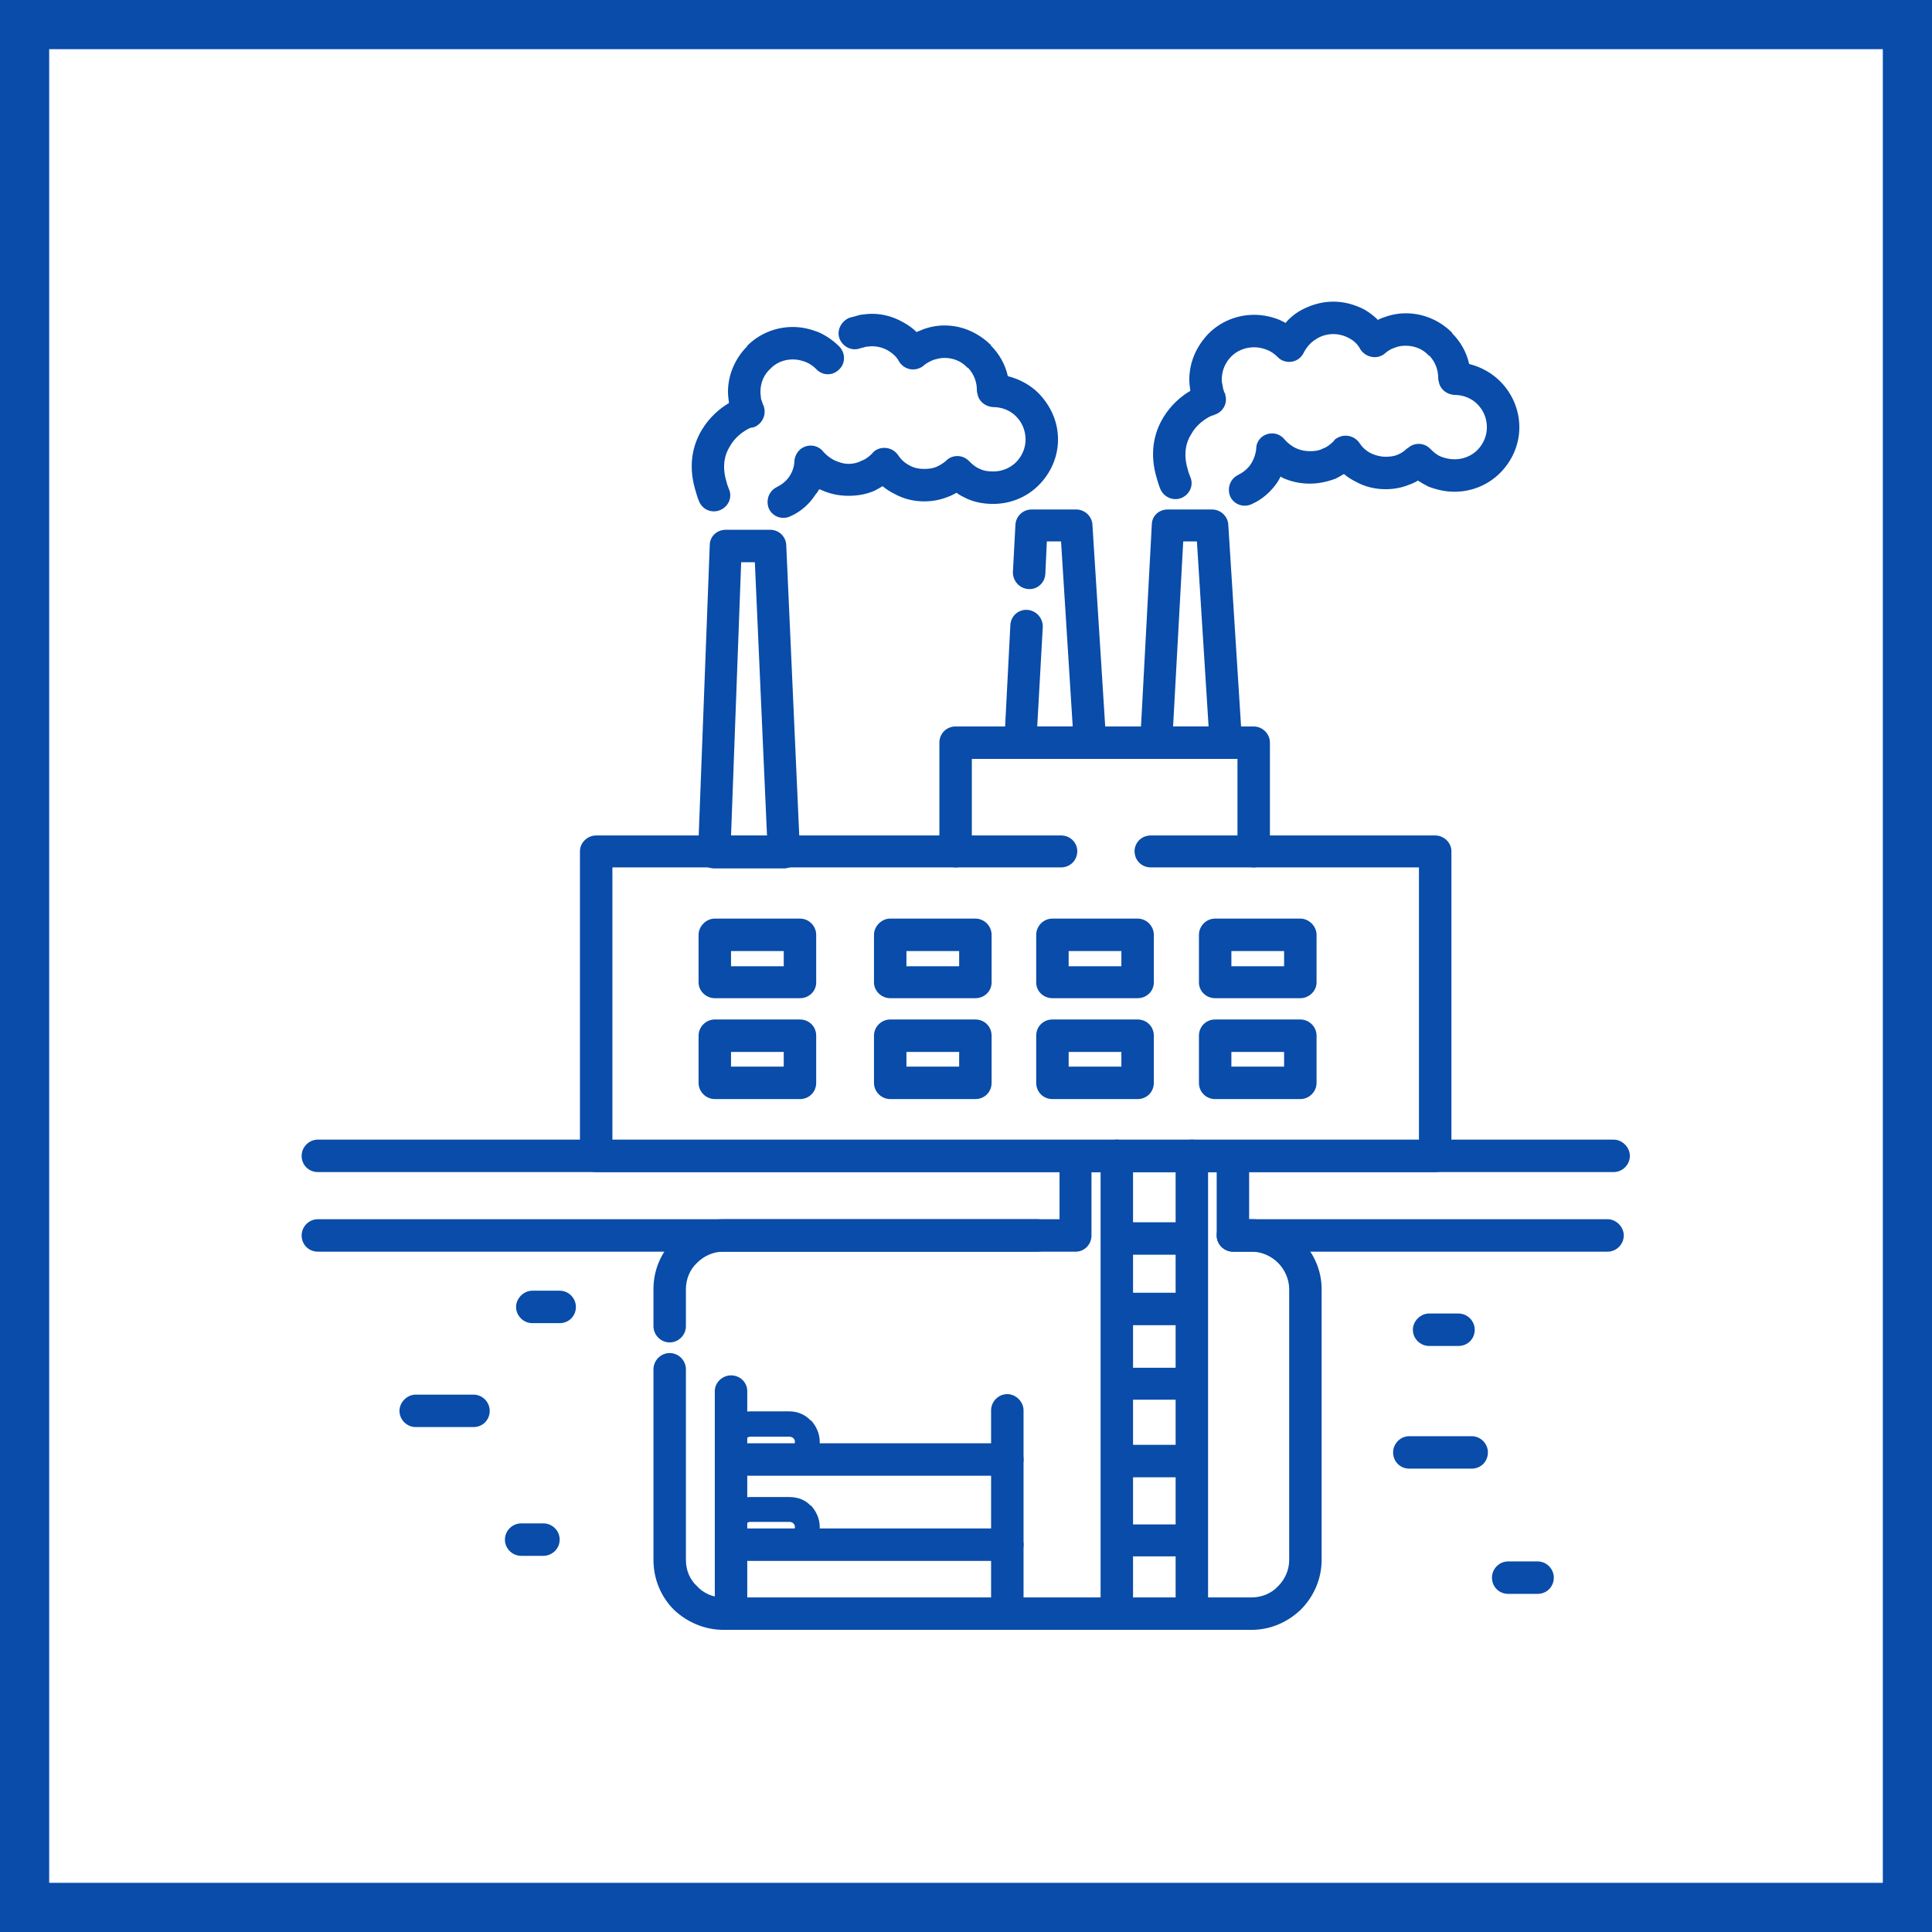
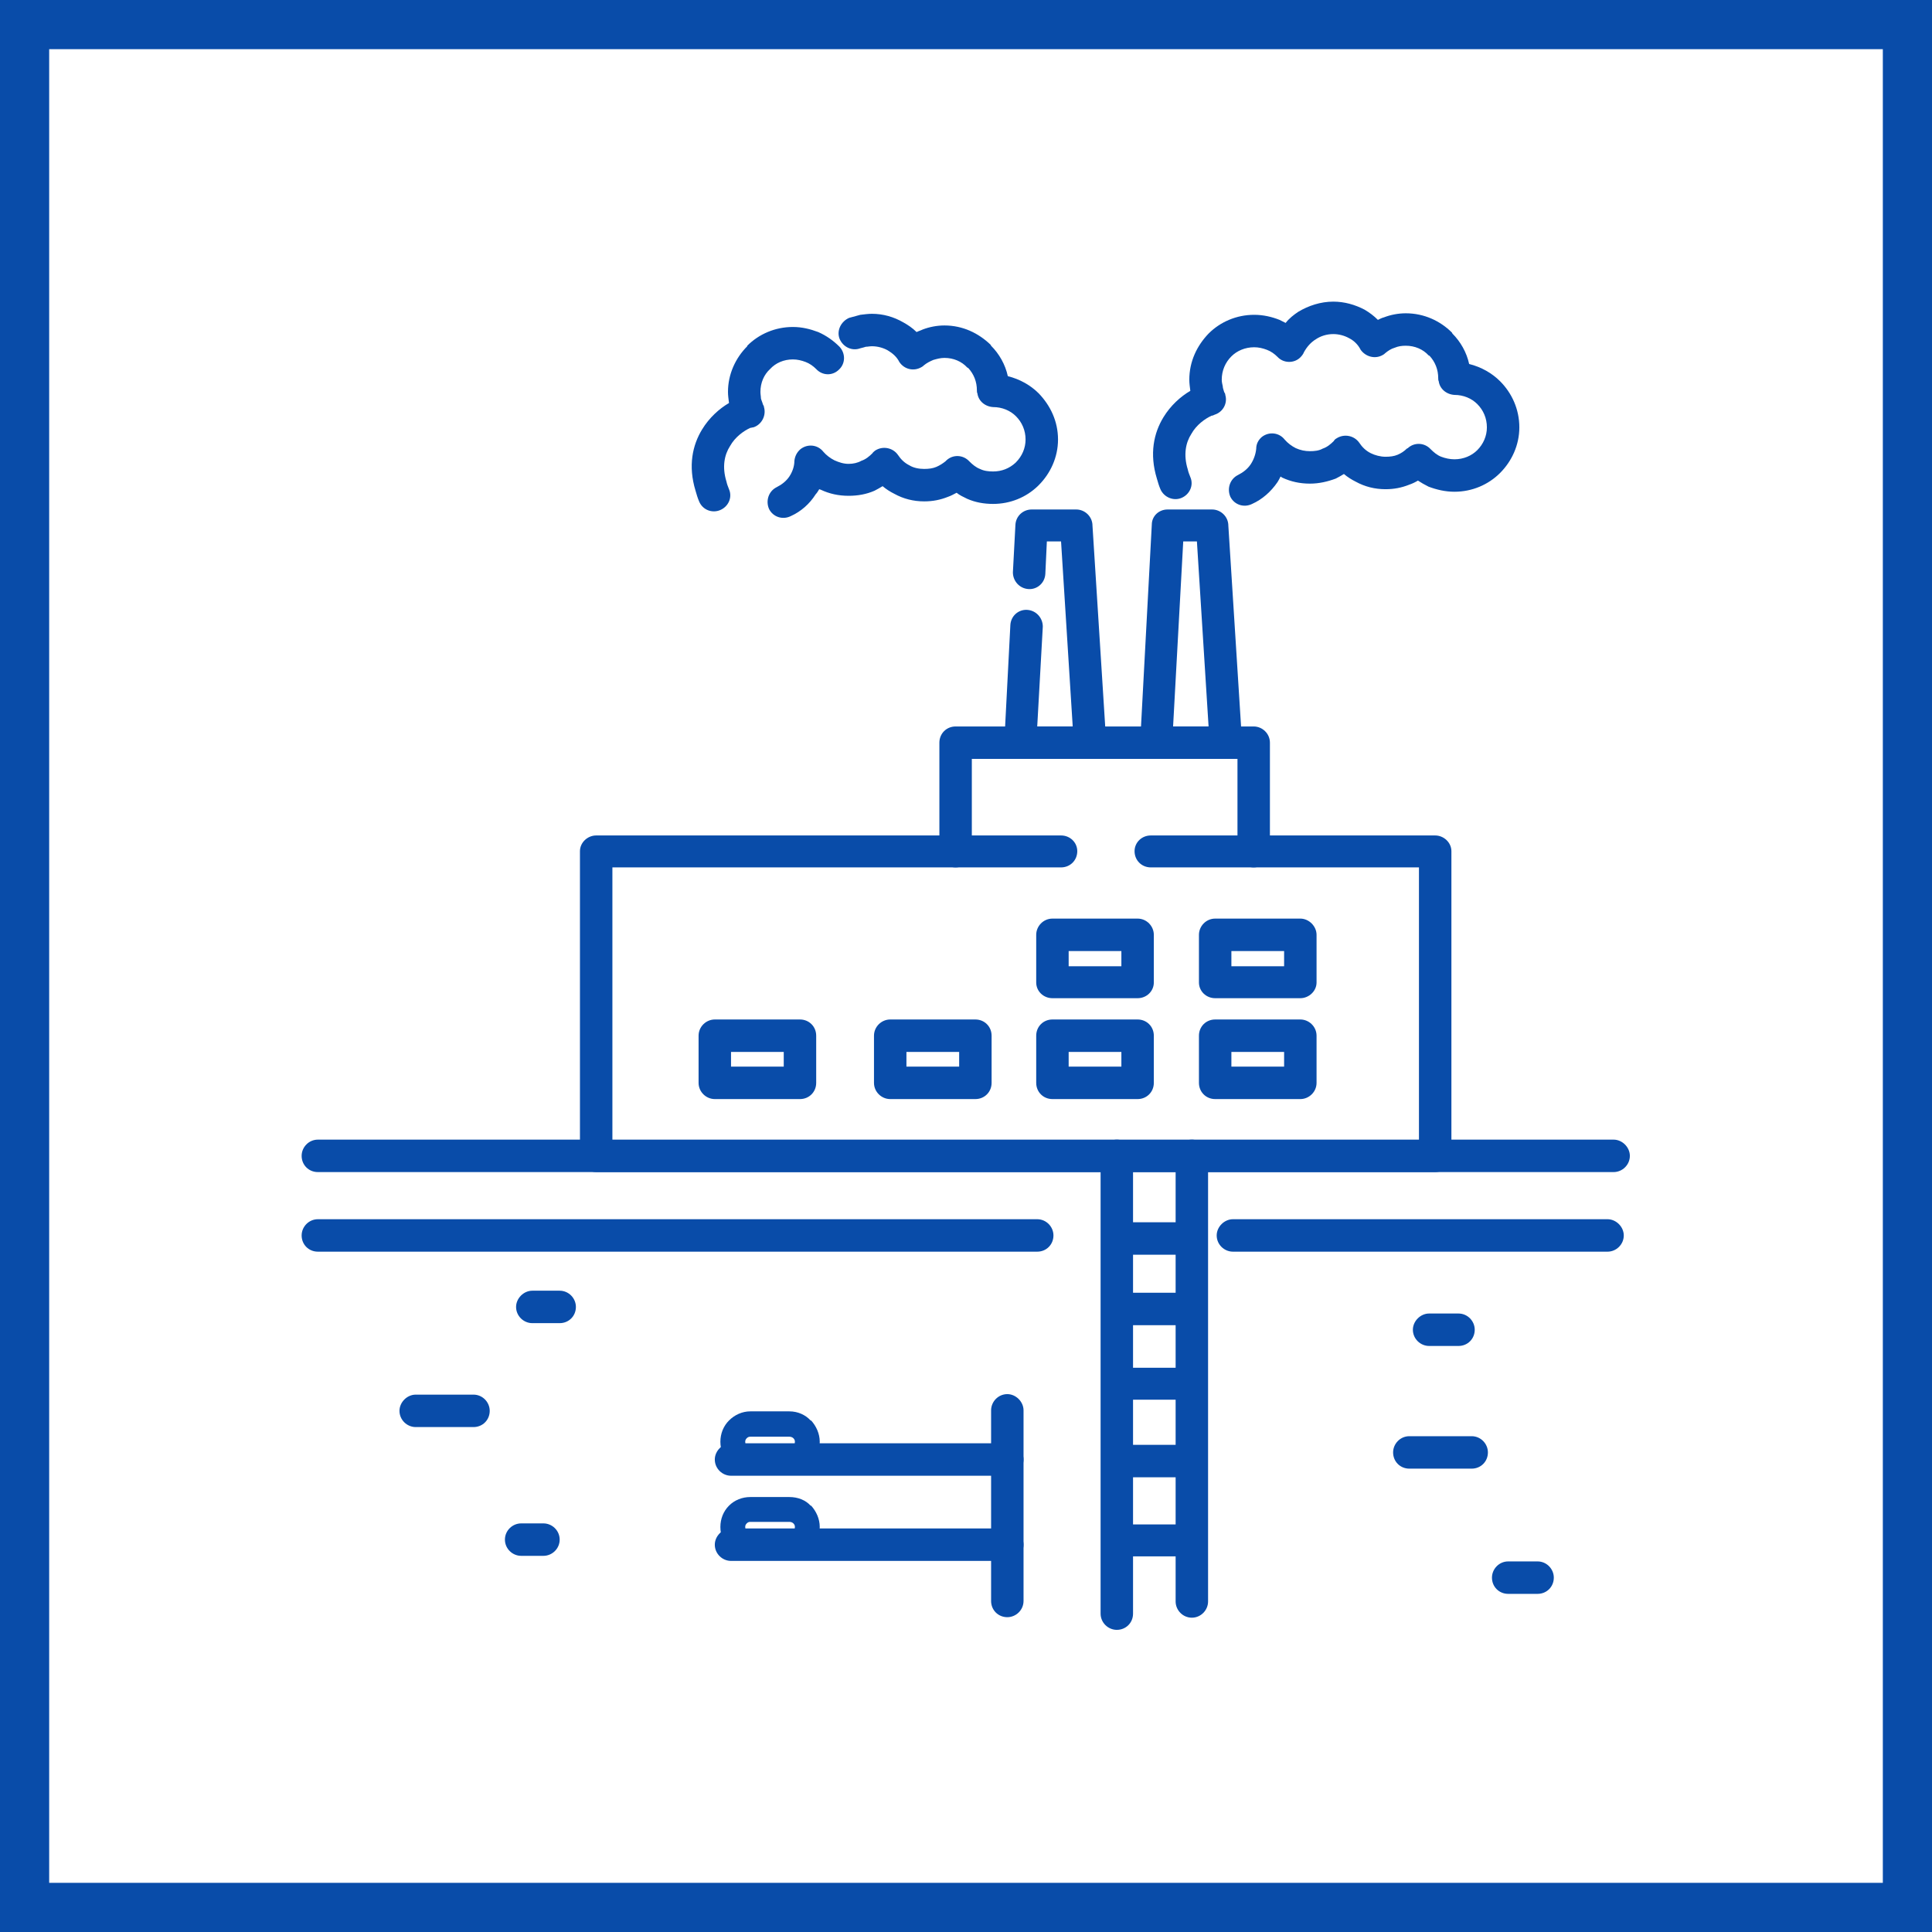
<svg xmlns="http://www.w3.org/2000/svg" xml:space="preserve" width="800px" height="800px" version="1.0" style="shape-rendering:geometricPrecision; text-rendering:geometricPrecision; image-rendering:optimizeQuality; fill-rule:evenodd; clip-rule:evenodd" viewBox="0 0 38.11 38.11">
  <defs>
    <style type="text/css">
   
    .fil0 {fill:#094CA9}
    .fil1 {fill:white}
    .fil2 {fill:#094CA9;fill-rule:nonzero}
   
  </style>
  </defs>
  <g id="Слой_x0020_1">
    <g id="_2123480742560">
      <g>
        <rect class="fil0" width="38.11" height="38.11" />
        <rect class="fil1" x="0.97" y="0.97" width="36.17" height="36.17" />
      </g>
      <g>
-         <path class="fil2" d="M13.53 26.16c0,0.17 -0.14,0.32 -0.32,0.32 -0.18,0 -0.32,-0.15 -0.32,-0.32l0 -0.73c0,-0.38 0.15,-0.72 0.4,-0.97 0.25,-0.25 0.6,-0.41 0.98,-0.41l6.63 0 0 -1.25c0,-0.17 0.14,-0.31 0.32,-0.31l3.1 0c0.18,0 0.32,0.14 0.32,0.31l0 1.25 0.05 0c0.38,0 0.72,0.16 0.97,0.41 0.25,0.25 0.41,0.59 0.41,0.97l0 5.34c0,0.38 -0.16,0.73 -0.41,0.98 -0.25,0.24 -0.59,0.4 -0.97,0.4l-10.42 0c-0.38,0 -0.73,-0.16 -0.98,-0.4 -0.25,-0.25 -0.4,-0.6 -0.4,-0.98l0 -3.76c0,-0.17 0.14,-0.32 0.32,-0.32 0.18,0 0.32,0.15 0.32,0.32l0 3.76c0,0.21 0.08,0.39 0.22,0.52 0.13,0.14 0.31,0.22 0.52,0.22l10.42 0c0.2,0 0.39,-0.08 0.52,-0.22 0.13,-0.13 0.22,-0.31 0.22,-0.52l0 -5.34c0,-0.2 -0.09,-0.39 -0.22,-0.52 -0.13,-0.13 -0.32,-0.22 -0.52,-0.22l-0.37 0c-0.17,0 -0.32,-0.14 -0.32,-0.32l0 -1.25 -2.47 0 0 1.25c0,0.18 -0.14,0.32 -0.31,0.32l-6.95 0c-0.21,0 -0.39,0.09 -0.52,0.22 -0.14,0.13 -0.22,0.32 -0.22,0.52l0 0.73z" />
-         <path class="fil2" d="M14.1 27.44c0,-0.17 0.15,-0.31 0.32,-0.31 0.18,0 0.32,0.14 0.32,0.31l0 4.14c0,0.18 -0.14,0.32 -0.32,0.32 -0.17,0 -0.32,-0.14 -0.32,-0.32l0 -4.14z" />
        <path class="fil2" d="M19.87 30.15c0.17,0 0.32,0.15 0.32,0.32 0,0.18 -0.15,0.32 -0.32,0.32l-5.45 0c-0.17,0 -0.32,-0.14 -0.32,-0.32 0,-0.17 0.15,-0.32 0.32,-0.32l5.45 0z" />
        <path class="fil2" d="M15.57 30.02l-0.77 0c-0.03,0 -0.05,0.01 -0.07,0.03 -0.02,0.02 -0.03,0.04 -0.03,0.07 0,0.03 0.01,0.06 0.03,0.08 0.02,0.02 0.04,0.03 0.07,0.03l0.77 0c0.03,0 0.06,-0.01 0.08,-0.03 0.02,-0.02 0.03,-0.05 0.03,-0.08 0,-0.03 -0.01,-0.05 -0.03,-0.07l0 0c-0.02,-0.02 -0.05,-0.03 -0.08,-0.03zm-0.77 -0.49l0.77 0c0.17,0 0.32,0.06 0.42,0.17l0.01 0c0.1,0.11 0.17,0.26 0.17,0.42 0,0.17 -0.07,0.32 -0.17,0.42 -0.11,0.11 -0.26,0.18 -0.43,0.18l-0.77 0c-0.16,0 -0.31,-0.07 -0.42,-0.18 -0.11,-0.1 -0.17,-0.25 -0.17,-0.42 0,-0.16 0.06,-0.31 0.17,-0.42 0.11,-0.11 0.26,-0.17 0.42,-0.17z" />
        <path class="fil2" d="M10.5 26.1c-0.17,0 -0.32,-0.14 -0.32,-0.32 0,-0.17 0.15,-0.32 0.32,-0.32l0.54 0c0.18,0 0.32,0.15 0.32,0.32 0,0.18 -0.14,0.32 -0.32,0.32l-0.54 0z" />
        <path class="fil2" d="M10.28 30.69c-0.17,0 -0.32,-0.14 -0.32,-0.32 0,-0.18 0.15,-0.32 0.32,-0.32l0.44 0c0.17,0 0.32,0.14 0.32,0.32 0,0.18 -0.15,0.32 -0.32,0.32l-0.44 0z" />
        <path class="fil2" d="M27.8 28.97c-0.18,0 -0.32,-0.14 -0.32,-0.32 0,-0.17 0.14,-0.32 0.32,-0.32l1.23 0c0.18,0 0.32,0.15 0.32,0.32 0,0.18 -0.14,0.32 -0.32,0.32l-1.23 0z" />
        <path class="fil2" d="M8.2 28.15c-0.17,0 -0.32,-0.14 -0.32,-0.32 0,-0.17 0.15,-0.32 0.32,-0.32l1.14 0c0.18,0 0.32,0.15 0.32,0.32 0,0.18 -0.14,0.32 -0.32,0.32l-1.14 0z" />
        <path class="fil2" d="M29.75 31.44c-0.18,0 -0.32,-0.14 -0.32,-0.32 0,-0.17 0.14,-0.32 0.32,-0.32l0.58 0c0.18,0 0.32,0.15 0.32,0.32 0,0.18 -0.14,0.32 -0.32,0.32l-0.58 0z" />
        <path class="fil2" d="M6.27 23.12c-0.18,0 -0.32,-0.14 -0.32,-0.32 0,-0.17 0.14,-0.32 0.32,-0.32l25.56 0c0.17,0 0.32,0.15 0.32,0.32 0,0.18 -0.15,0.32 -0.32,0.32l-25.56 0z" />
        <path class="fil2" d="M19.55 27.82c0,-0.17 0.14,-0.32 0.32,-0.32 0.17,0 0.32,0.15 0.32,0.32l0 3.76c0,0.18 -0.15,0.32 -0.32,0.32 -0.18,0 -0.32,-0.14 -0.32,-0.32l0 -3.76z" />
        <path class="fil2" d="M19.87 28.47c0.17,0 0.32,0.15 0.32,0.32 0,0.18 -0.15,0.32 -0.32,0.32l-5.45 0c-0.17,0 -0.32,-0.14 -0.32,-0.32 0,-0.17 0.15,-0.32 0.32,-0.32l5.45 0z" />
        <path class="fil2" d="M15.57 28.34l-0.77 0c-0.03,0 -0.05,0.01 -0.07,0.03l0 0c-0.02,0.02 -0.03,0.04 -0.03,0.07 0,0.03 0.01,0.06 0.03,0.08 0.02,0.01 0.04,0.03 0.07,0.03l0.77 0c0.03,0 0.06,-0.02 0.08,-0.03l0.01 -0.01c0.01,-0.02 0.02,-0.04 0.02,-0.07 0,-0.03 -0.01,-0.05 -0.03,-0.07l0 0c-0.02,-0.02 -0.05,-0.03 -0.08,-0.03zm-0.77 -0.5l0.77 0c0.17,0 0.32,0.07 0.42,0.18l0.01 0c0.1,0.11 0.17,0.26 0.17,0.42 0,0.16 -0.06,0.3 -0.16,0.4l-0.01 0.02c-0.11,0.11 -0.26,0.18 -0.43,0.18l-0.77 0c-0.16,0 -0.31,-0.07 -0.42,-0.18 -0.11,-0.11 -0.17,-0.26 -0.17,-0.42 0,-0.16 0.06,-0.31 0.17,-0.42l0 0c0.11,-0.11 0.26,-0.18 0.42,-0.18z" />
        <path class="fil2" d="M21.71 22.8c0,-0.17 0.15,-0.32 0.32,-0.32 0.18,0 0.32,0.15 0.32,0.32l0 9.03c0,0.18 -0.14,0.32 -0.32,0.32 -0.17,0 -0.32,-0.14 -0.32,-0.32l0 -9.03z" />
        <path class="fil2" d="M23.19 22.8c0,-0.17 0.14,-0.32 0.32,-0.32 0.18,0 0.32,0.15 0.32,0.32l0 8.79c0,0.17 -0.14,0.32 -0.32,0.32 -0.18,0 -0.32,-0.15 -0.32,-0.32l0 -8.79z" />
        <path class="fil2" d="M22.1 30.7c-0.17,0 -0.32,-0.14 -0.32,-0.32 0,-0.17 0.15,-0.31 0.32,-0.31l1.2 0c0.18,0 0.32,0.14 0.32,0.31 0,0.18 -0.14,0.32 -0.32,0.32l-1.2 0z" />
        <path class="fil2" d="M22.1 29.14c-0.17,0 -0.32,-0.15 -0.32,-0.32 0,-0.18 0.15,-0.32 0.32,-0.32l1.2 0c0.18,0 0.32,0.14 0.32,0.32 0,0.17 -0.14,0.32 -0.32,0.32l-1.2 0z" />
        <path class="fil2" d="M22.1 27.61c-0.17,0 -0.32,-0.14 -0.32,-0.32 0,-0.17 0.15,-0.31 0.32,-0.31l1.2 0c0.18,0 0.32,0.14 0.32,0.31 0,0.18 -0.14,0.32 -0.32,0.32l-1.2 0z" />
        <path class="fil2" d="M22.1 26.14c-0.17,0 -0.32,-0.14 -0.32,-0.32 0,-0.18 0.15,-0.32 0.32,-0.32l1.2 0c0.18,0 0.32,0.14 0.32,0.32 0,0.18 -0.14,0.32 -0.32,0.32l-1.2 0z" />
        <path class="fil2" d="M22.1 24.75c-0.17,0 -0.32,-0.15 -0.32,-0.32 0,-0.18 0.15,-0.32 0.32,-0.32l1.2 0c0.18,0 0.32,0.14 0.32,0.32 0,0.17 -0.14,0.32 -0.32,0.32l-1.2 0z" />
        <path class="fil2" d="M22.7 17.11c-0.18,0 -0.32,-0.14 -0.32,-0.32 0,-0.17 0.14,-0.31 0.32,-0.31l5.61 0c0.17,0 0.32,0.14 0.32,0.31l0 6.01c0,0.18 -0.15,0.32 -0.32,0.32l-16.55 0c-0.17,0 -0.32,-0.14 -0.32,-0.32l0 -6.01c0,-0.17 0.15,-0.31 0.32,-0.31l9.17 0c0.18,0 0.32,0.14 0.32,0.31 0,0.18 -0.14,0.32 -0.32,0.32l-8.85 0 0 5.38 15.91 0 0 -5.38 -5.29 0z" />
        <path class="fil2" d="M19.17 16.8c0,0.17 -0.14,0.31 -0.32,0.31 -0.18,0 -0.32,-0.14 -0.32,-0.31l0 -2.15c0,-0.18 0.14,-0.32 0.32,-0.32l5.88 0c0.17,0 0.32,0.14 0.32,0.32l0 2.15c0,0.17 -0.15,0.31 -0.32,0.31 -0.18,0 -0.32,-0.14 -0.32,-0.31l0 -1.83 -5.24 0 0 1.83z" />
        <path class="fil2" d="M14.1 20.11l1.68 0c0.18,0 0.32,0.14 0.32,0.32l0 0.93c0,0.18 -0.14,0.32 -0.32,0.32l-1.68 0c-0.17,0 -0.32,-0.14 -0.32,-0.32l0 -0.93c0,-0.18 0.15,-0.32 0.32,-0.32zm1.36 0.64l-1.04 0 0 0.29 1.04 0 0 -0.29z" />
        <path class="fil2" d="M23.03 10.05l0.88 0c0.17,0 0.32,0.14 0.32,0.32l0.27 4.26c0.01,0.17 -0.12,0.33 -0.3,0.34l-1.39 0c-0.18,0 -0.32,-0.15 -0.32,-0.32l0.23 -4.3c0,-0.17 0.14,-0.3 0.31,-0.3zm0.58 0.63l-0.27 0 -0.2 3.65 0.7 0 -0.23 -3.65z" />
        <path class="fil2" d="M23.48 9.41c0.07,0.16 -0.01,0.34 -0.17,0.41 -0.16,0.07 -0.35,-0.01 -0.42,-0.17 -0.03,-0.07 -0.05,-0.14 -0.07,-0.21 -0.15,-0.49 -0.06,-0.9 0.13,-1.21 0.14,-0.23 0.34,-0.41 0.53,-0.52 -0.01,-0.08 -0.02,-0.15 -0.02,-0.22 0,-0.36 0.15,-0.67 0.38,-0.91l0 0c0.23,-0.23 0.55,-0.37 0.9,-0.37 0.18,0 0.35,0.04 0.5,0.1 0.04,0.02 0.08,0.04 0.12,0.06 0.07,-0.09 0.16,-0.16 0.25,-0.22 0.2,-0.12 0.44,-0.2 0.69,-0.2 0.22,0 0.43,0.06 0.62,0.16 0.1,0.06 0.18,0.12 0.26,0.2 0.04,-0.02 0.08,-0.04 0.12,-0.05 0.13,-0.05 0.28,-0.08 0.43,-0.08 0.36,0 0.68,0.15 0.91,0.38l0.01 0.02c0.16,0.16 0.28,0.37 0.33,0.6 0.24,0.06 0.45,0.18 0.61,0.34 0.23,0.23 0.38,0.55 0.38,0.91 0,0.35 -0.15,0.67 -0.38,0.9 -0.23,0.23 -0.55,0.37 -0.9,0.37 -0.18,0 -0.35,-0.04 -0.51,-0.1 -0.08,-0.04 -0.15,-0.08 -0.21,-0.12 -0.05,0.03 -0.11,0.06 -0.17,0.08 -0.15,0.06 -0.3,0.09 -0.47,0.09 -0.21,0 -0.41,-0.05 -0.59,-0.15 -0.08,-0.04 -0.16,-0.09 -0.23,-0.15 -0.05,0.03 -0.1,0.06 -0.16,0.09 -0.16,0.06 -0.33,0.1 -0.51,0.1 -0.2,0 -0.38,-0.04 -0.55,-0.12l-0.03 -0.02c-0.02,0.04 -0.04,0.08 -0.06,0.11 -0.13,0.19 -0.3,0.34 -0.5,0.43 -0.16,0.08 -0.35,0.02 -0.43,-0.14 -0.07,-0.16 -0.01,-0.35 0.15,-0.43 0.1,-0.05 0.19,-0.12 0.25,-0.21 0.06,-0.09 0.1,-0.2 0.11,-0.31 0,-0.09 0.04,-0.17 0.11,-0.23 0.14,-0.11 0.34,-0.09 0.45,0.05 0.06,0.07 0.14,0.13 0.22,0.17 0.09,0.04 0.18,0.06 0.28,0.06 0.09,0 0.18,-0.01 0.25,-0.05 0.09,-0.03 0.16,-0.09 0.22,-0.15 0.01,-0.02 0.03,-0.04 0.05,-0.05 0.15,-0.1 0.35,-0.06 0.45,0.08 0.06,0.09 0.13,0.16 0.23,0.21 0.08,0.04 0.19,0.07 0.29,0.07 0.09,0 0.17,-0.01 0.24,-0.04 0.07,-0.03 0.13,-0.07 0.18,-0.12l0.02 -0.01c0.13,-0.12 0.33,-0.11 0.45,0.02 0.06,0.06 0.13,0.12 0.21,0.15 0.08,0.03 0.17,0.05 0.26,0.05 0.18,0 0.34,-0.07 0.45,-0.18l0 0c0.12,-0.12 0.19,-0.28 0.19,-0.45 0,-0.18 -0.07,-0.34 -0.19,-0.46 -0.11,-0.11 -0.27,-0.18 -0.45,-0.18l0 0c-0.16,-0.01 -0.29,-0.12 -0.31,-0.27 -0.01,-0.02 -0.01,-0.04 -0.01,-0.06 0,-0.17 -0.06,-0.32 -0.17,-0.44l-0.02 -0.01c-0.11,-0.12 -0.27,-0.19 -0.45,-0.19 -0.08,0 -0.15,0.01 -0.22,0.04 -0.07,0.02 -0.13,0.06 -0.19,0.11 -0.01,0.01 -0.02,0.02 -0.04,0.03 -0.15,0.09 -0.34,0.04 -0.44,-0.1 -0.05,-0.1 -0.13,-0.18 -0.23,-0.23 -0.09,-0.05 -0.2,-0.08 -0.31,-0.08 -0.13,0 -0.25,0.04 -0.34,0.1 -0.1,0.06 -0.18,0.15 -0.24,0.26 -0.01,0.03 -0.04,0.07 -0.07,0.1 -0.12,0.12 -0.33,0.12 -0.45,-0.01 -0.06,-0.06 -0.13,-0.11 -0.21,-0.14 -0.08,-0.03 -0.16,-0.05 -0.25,-0.05 -0.18,0 -0.34,0.07 -0.45,0.18 -0.12,0.12 -0.19,0.28 -0.19,0.46 0,0.04 0.01,0.09 0.02,0.13 0,0.04 0.02,0.08 0.03,0.12 0.01,0.01 0.02,0.03 0.02,0.05 0.05,0.17 -0.05,0.34 -0.21,0.39 -0.02,0.01 -0.04,0.02 -0.06,0.02l0 0c-0.13,0.06 -0.3,0.18 -0.4,0.36 -0.11,0.17 -0.16,0.41 -0.07,0.7 0.01,0.05 0.03,0.1 0.05,0.15z" />
        <path class="fil2" d="M17.56 20.11l1.68 0c0.18,0 0.32,0.14 0.32,0.32l0 0.93c0,0.18 -0.14,0.32 -0.32,0.32l-1.68 0c-0.17,0 -0.32,-0.14 -0.32,-0.32l0 -0.93c0,-0.18 0.15,-0.32 0.32,-0.32zm1.36 0.64l-1.04 0 0 0.29 1.04 0 0 -0.29z" />
        <path class="fil2" d="M23.97 20.11l1.68 0c0.17,0 0.32,0.14 0.32,0.32l0 0.93c0,0.18 -0.15,0.32 -0.32,0.32l-1.68 0c-0.18,0 -0.32,-0.14 -0.32,-0.32l0 -0.93c0,-0.18 0.14,-0.32 0.32,-0.32zm1.36 0.64l-1.04 0 0 0.29 1.04 0 0 -0.29z" />
        <path class="fil2" d="M20.76 20.11l1.68 0c0.18,0 0.32,0.14 0.32,0.32l0 0.93c0,0.18 -0.14,0.32 -0.32,0.32l-1.68 0c-0.18,0 -0.32,-0.14 -0.32,-0.32l0 -0.93c0,-0.18 0.14,-0.32 0.32,-0.32zm1.36 0.64l-1.04 0 0 0.29 1.04 0 0 -0.29z" />
-         <path class="fil2" d="M14.1 18.12l1.68 0c0.18,0 0.32,0.15 0.32,0.32l0 0.94c0,0.17 -0.14,0.31 -0.32,0.31l-1.68 0c-0.17,0 -0.32,-0.14 -0.32,-0.31l0 -0.94c0,-0.17 0.15,-0.32 0.32,-0.32zm1.36 0.64l-1.04 0 0 0.3 1.04 0 0 -0.3z" />
-         <path class="fil2" d="M17.56 18.12l1.68 0c0.18,0 0.32,0.15 0.32,0.32l0 0.94c0,0.17 -0.14,0.31 -0.32,0.31l-1.68 0c-0.17,0 -0.32,-0.14 -0.32,-0.31l0 -0.94c0,-0.17 0.15,-0.32 0.32,-0.32zm1.36 0.64l-1.04 0 0 0.3 1.04 0 0 -0.3z" />
        <path class="fil2" d="M23.97 18.12l1.68 0c0.17,0 0.32,0.15 0.32,0.32l0 0.94c0,0.17 -0.15,0.31 -0.32,0.31l-1.68 0c-0.18,0 -0.32,-0.14 -0.32,-0.31l0 -0.94c0,-0.17 0.14,-0.32 0.32,-0.32zm1.36 0.64l-1.04 0 0 0.3 1.04 0 0 -0.3z" />
        <path class="fil2" d="M20.76 18.12l1.68 0c0.18,0 0.32,0.15 0.32,0.32l0 0.94c0,0.17 -0.14,0.31 -0.32,0.31l-1.68 0c-0.18,0 -0.32,-0.14 -0.32,-0.31l0 -0.94c0,-0.17 0.14,-0.32 0.32,-0.32zm1.36 0.64l-1.04 0 0 0.3 1.04 0 0 -0.3z" />
        <path class="fil2" d="M20.62 11.32c-0.01,0.18 -0.16,0.31 -0.33,0.3 -0.18,-0.01 -0.31,-0.16 -0.31,-0.33l0.05 -0.94c0.01,-0.17 0.15,-0.3 0.32,-0.3l0.88 0c0.17,0 0.32,0.14 0.32,0.32l0.27 4.26c0.01,0.17 -0.12,0.33 -0.3,0.34l-1.39 0c-0.18,0 -0.32,-0.15 -0.32,-0.32l0.12 -2.32c0.01,-0.18 0.16,-0.31 0.33,-0.3 0.18,0.01 0.31,0.16 0.31,0.33l-0.11 1.97 0.7 0 -0.23 -3.65 -0.28 0 -0.03 0.64z" />
-         <path class="fil2" d="M14.32 10.45l0.87 0c0.18,0 0.32,0.14 0.32,0.32l0.27 6.03c0.01,0.17 -0.13,0.32 -0.3,0.33l-1.39 0c-0.18,0 -0.32,-0.14 -0.32,-0.32l0.23 -6.05c0,-0.18 0.14,-0.31 0.32,-0.31l0 0zm0.57 0.64l-0.27 0 -0.2 5.4 0.71 0 -0.24 -5.4z" />
        <path class="fil2" d="M14.38 9.65c0.07,0.16 -0.01,0.34 -0.17,0.41 -0.16,0.07 -0.35,0 -0.42,-0.17 -0.03,-0.07 -0.05,-0.14 -0.07,-0.21 -0.15,-0.49 -0.06,-0.9 0.13,-1.21l0 0c0.14,-0.23 0.34,-0.41 0.53,-0.52 -0.01,-0.08 -0.02,-0.15 -0.02,-0.22 0,-0.35 0.15,-0.67 0.38,-0.9l0 -0.01c0.23,-0.23 0.55,-0.37 0.9,-0.37 0.18,0 0.34,0.04 0.5,0.1 0.16,0.07 0.3,0.17 0.42,0.29 0.12,0.13 0.12,0.33 -0.01,0.45 -0.13,0.13 -0.33,0.12 -0.45,-0.01 -0.06,-0.06 -0.13,-0.11 -0.21,-0.14 -0.08,-0.03 -0.16,-0.05 -0.25,-0.05 -0.18,0 -0.34,0.07 -0.45,0.19 -0.12,0.11 -0.19,0.27 -0.19,0.45 0,0.05 0.01,0.09 0.01,0.13 0.01,0.04 0.03,0.08 0.04,0.12 0.01,0.02 0.02,0.03 0.02,0.05 0.05,0.17 -0.05,0.35 -0.21,0.4 -0.02,0 -0.04,0.01 -0.06,0.01 -0.13,0.06 -0.3,0.18 -0.4,0.36l0 0c-0.11,0.17 -0.16,0.41 -0.07,0.7 0.01,0.05 0.03,0.1 0.05,0.15zm2.59 -2.78c-0.16,0.06 -0.34,-0.02 -0.41,-0.19 -0.06,-0.16 0.03,-0.34 0.19,-0.41 0.07,-0.02 0.15,-0.04 0.22,-0.06 0.08,-0.01 0.16,-0.02 0.23,-0.02 0.22,0 0.43,0.06 0.62,0.17 0.09,0.05 0.18,0.11 0.26,0.19 0.04,-0.02 0.08,-0.03 0.12,-0.05 0.13,-0.05 0.28,-0.08 0.43,-0.08 0.36,0 0.67,0.15 0.91,0.38l0.01 0.02c0.16,0.16 0.28,0.37 0.33,0.6 0.24,0.06 0.45,0.18 0.61,0.34 0.23,0.24 0.38,0.55 0.38,0.91 0,0.35 -0.15,0.67 -0.38,0.9l-0.02 0.02c-0.23,0.22 -0.54,0.35 -0.88,0.35 -0.18,0 -0.35,-0.03 -0.51,-0.1 -0.08,-0.04 -0.15,-0.07 -0.21,-0.12 -0.06,0.03 -0.11,0.06 -0.17,0.08 -0.15,0.06 -0.3,0.09 -0.47,0.09 -0.21,0 -0.41,-0.05 -0.59,-0.15 -0.08,-0.04 -0.16,-0.09 -0.23,-0.15 -0.05,0.03 -0.1,0.06 -0.16,0.09 -0.16,0.07 -0.33,0.1 -0.51,0.1 -0.2,0 -0.38,-0.04 -0.55,-0.12l-0.03 -0.01c-0.02,0.03 -0.04,0.07 -0.07,0.1 -0.12,0.19 -0.29,0.34 -0.49,0.43 -0.16,0.08 -0.35,0.02 -0.43,-0.14 -0.07,-0.16 -0.01,-0.35 0.15,-0.43 0.1,-0.05 0.19,-0.12 0.25,-0.21 0.06,-0.09 0.1,-0.2 0.1,-0.31 0.01,-0.09 0.05,-0.17 0.12,-0.23 0.14,-0.11 0.34,-0.09 0.45,0.05 0.06,0.07 0.14,0.13 0.22,0.17 0.09,0.04 0.18,0.07 0.28,0.07 0.09,0 0.18,-0.02 0.25,-0.06 0.09,-0.03 0.16,-0.09 0.22,-0.15 0.01,-0.02 0.03,-0.03 0.05,-0.05 0.15,-0.1 0.35,-0.06 0.45,0.08 0.06,0.09 0.13,0.16 0.23,0.21 0.08,0.05 0.19,0.07 0.29,0.07 0.09,0 0.17,-0.01 0.24,-0.04 0.07,-0.03 0.13,-0.07 0.18,-0.11l0.02 -0.02c0.13,-0.12 0.33,-0.11 0.45,0.02 0.06,0.06 0.13,0.12 0.21,0.15 0.08,0.04 0.17,0.05 0.26,0.05 0.17,0 0.32,-0.06 0.44,-0.17l0.01 -0.01c0.12,-0.12 0.19,-0.28 0.19,-0.45 0,-0.18 -0.07,-0.34 -0.19,-0.46 -0.11,-0.11 -0.27,-0.18 -0.45,-0.18l0 0c-0.16,-0.01 -0.29,-0.12 -0.31,-0.27 -0.01,-0.02 -0.01,-0.04 -0.01,-0.06 0,-0.17 -0.06,-0.32 -0.17,-0.44l-0.02 -0.01c-0.11,-0.12 -0.27,-0.19 -0.45,-0.19 -0.08,0 -0.15,0.02 -0.22,0.04 -0.07,0.03 -0.13,0.06 -0.19,0.11 -0.01,0.01 -0.02,0.02 -0.04,0.03 -0.15,0.09 -0.34,0.05 -0.44,-0.1 -0.05,-0.1 -0.13,-0.17 -0.23,-0.23 -0.09,-0.05 -0.2,-0.08 -0.31,-0.08 -0.05,0 -0.08,0.01 -0.12,0.01 -0.03,0.01 -0.07,0.02 -0.11,0.03z" />
        <path class="fil2" d="M28.19 26.55c-0.17,0 -0.32,-0.14 -0.32,-0.32 0,-0.17 0.15,-0.32 0.32,-0.32l0.58 0c0.18,0 0.32,0.15 0.32,0.32 0,0.18 -0.14,0.32 -0.32,0.32l-0.58 0z" />
        <path class="fil2" d="M31.71 24.05c0.17,0 0.32,0.15 0.32,0.32 0,0.18 -0.15,0.32 -0.32,0.32l-7.39 0c-0.17,0 -0.32,-0.14 -0.32,-0.32 0,-0.17 0.15,-0.32 0.32,-0.32l7.39 0zm-11.25 0c0.18,0 0.32,0.15 0.32,0.32 0,0.18 -0.14,0.32 -0.32,0.32l-14.19 0c-0.18,0 -0.32,-0.14 -0.32,-0.32 0,-0.17 0.14,-0.32 0.32,-0.32l14.19 0z" />
      </g>
    </g>
  </g>
</svg>